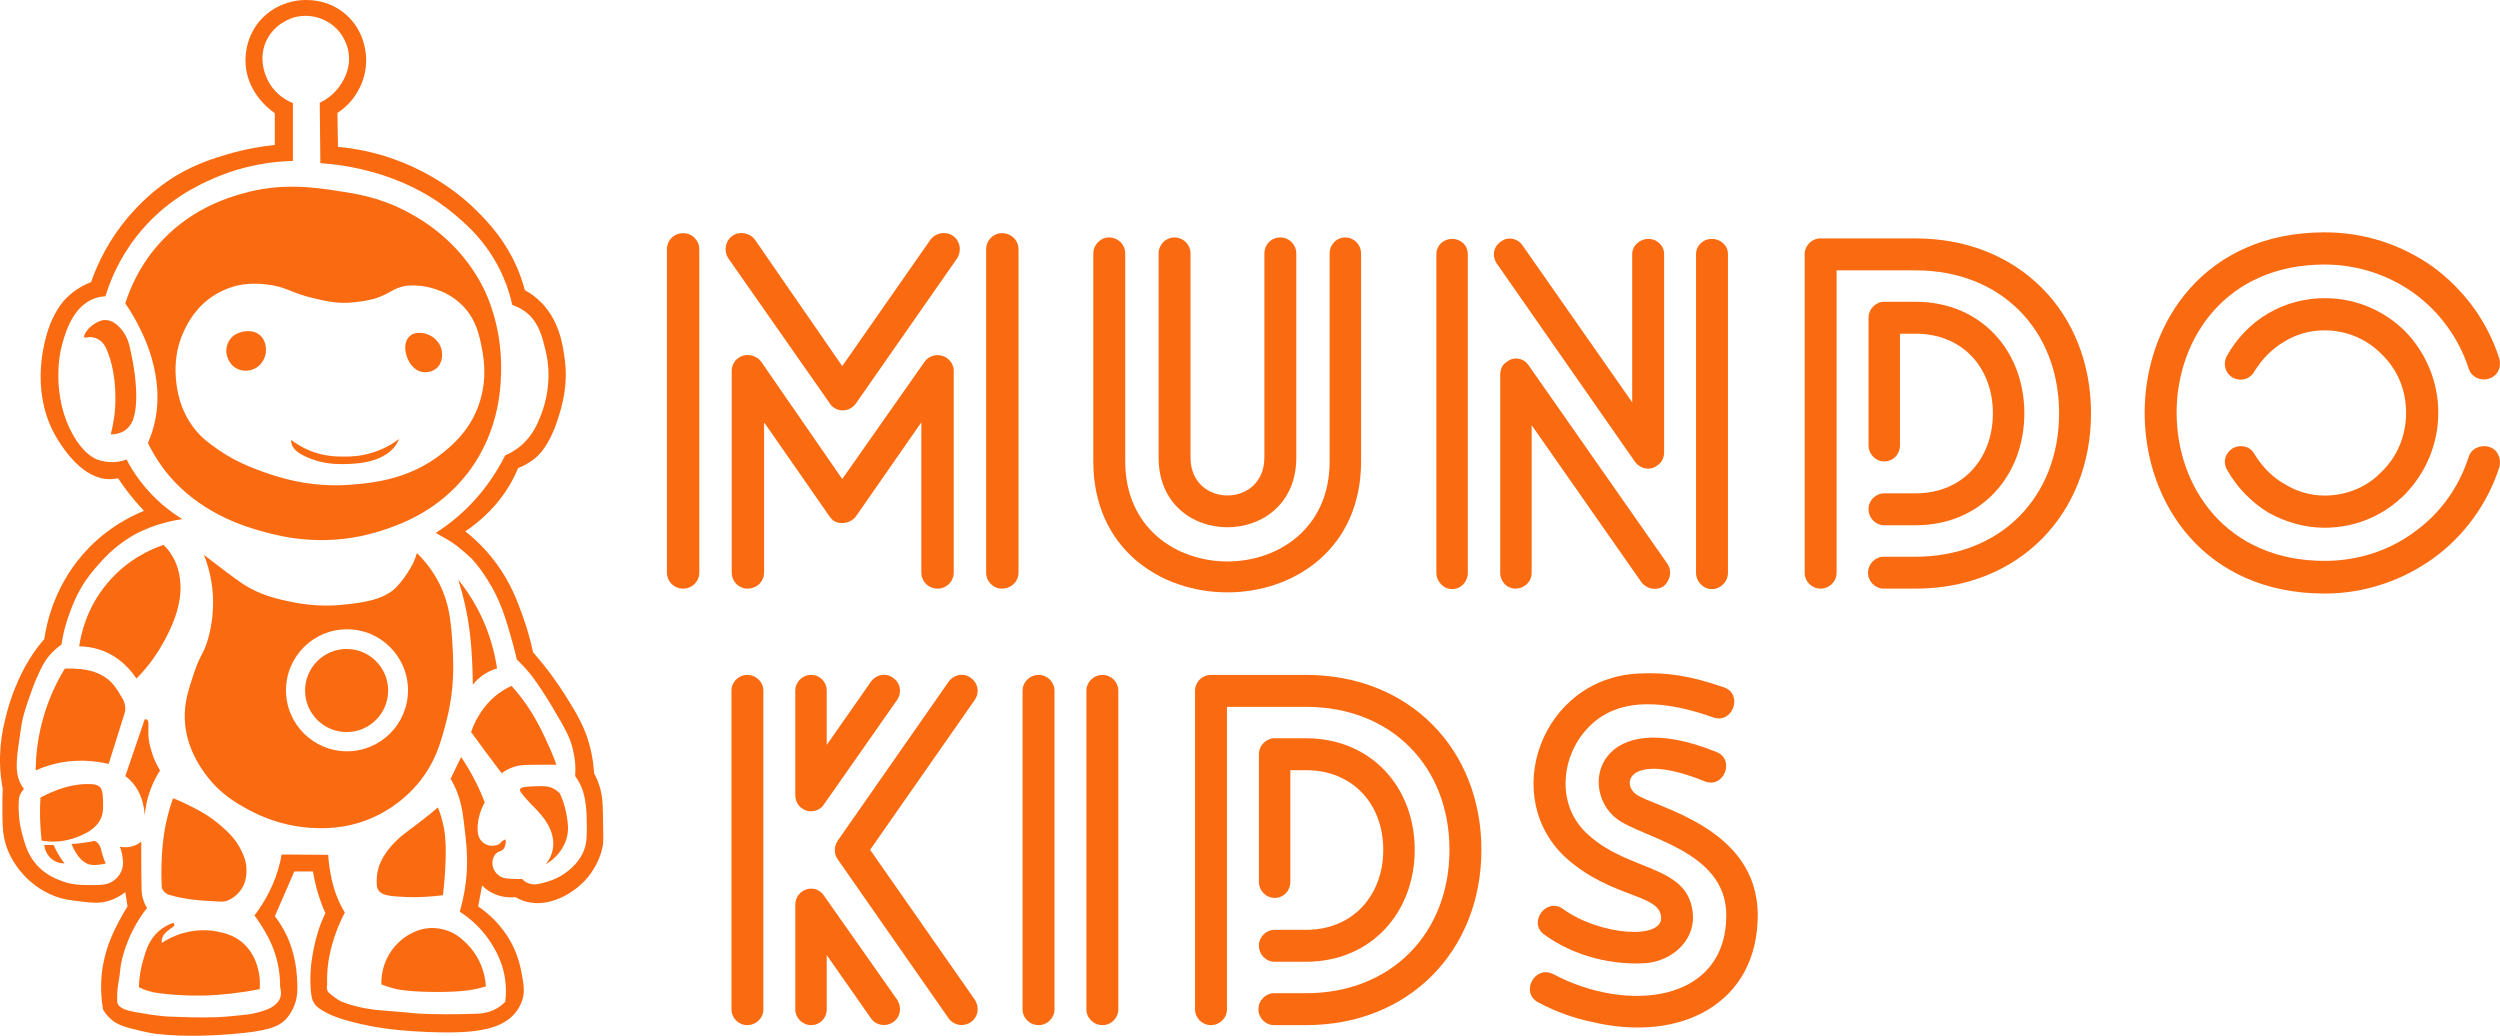
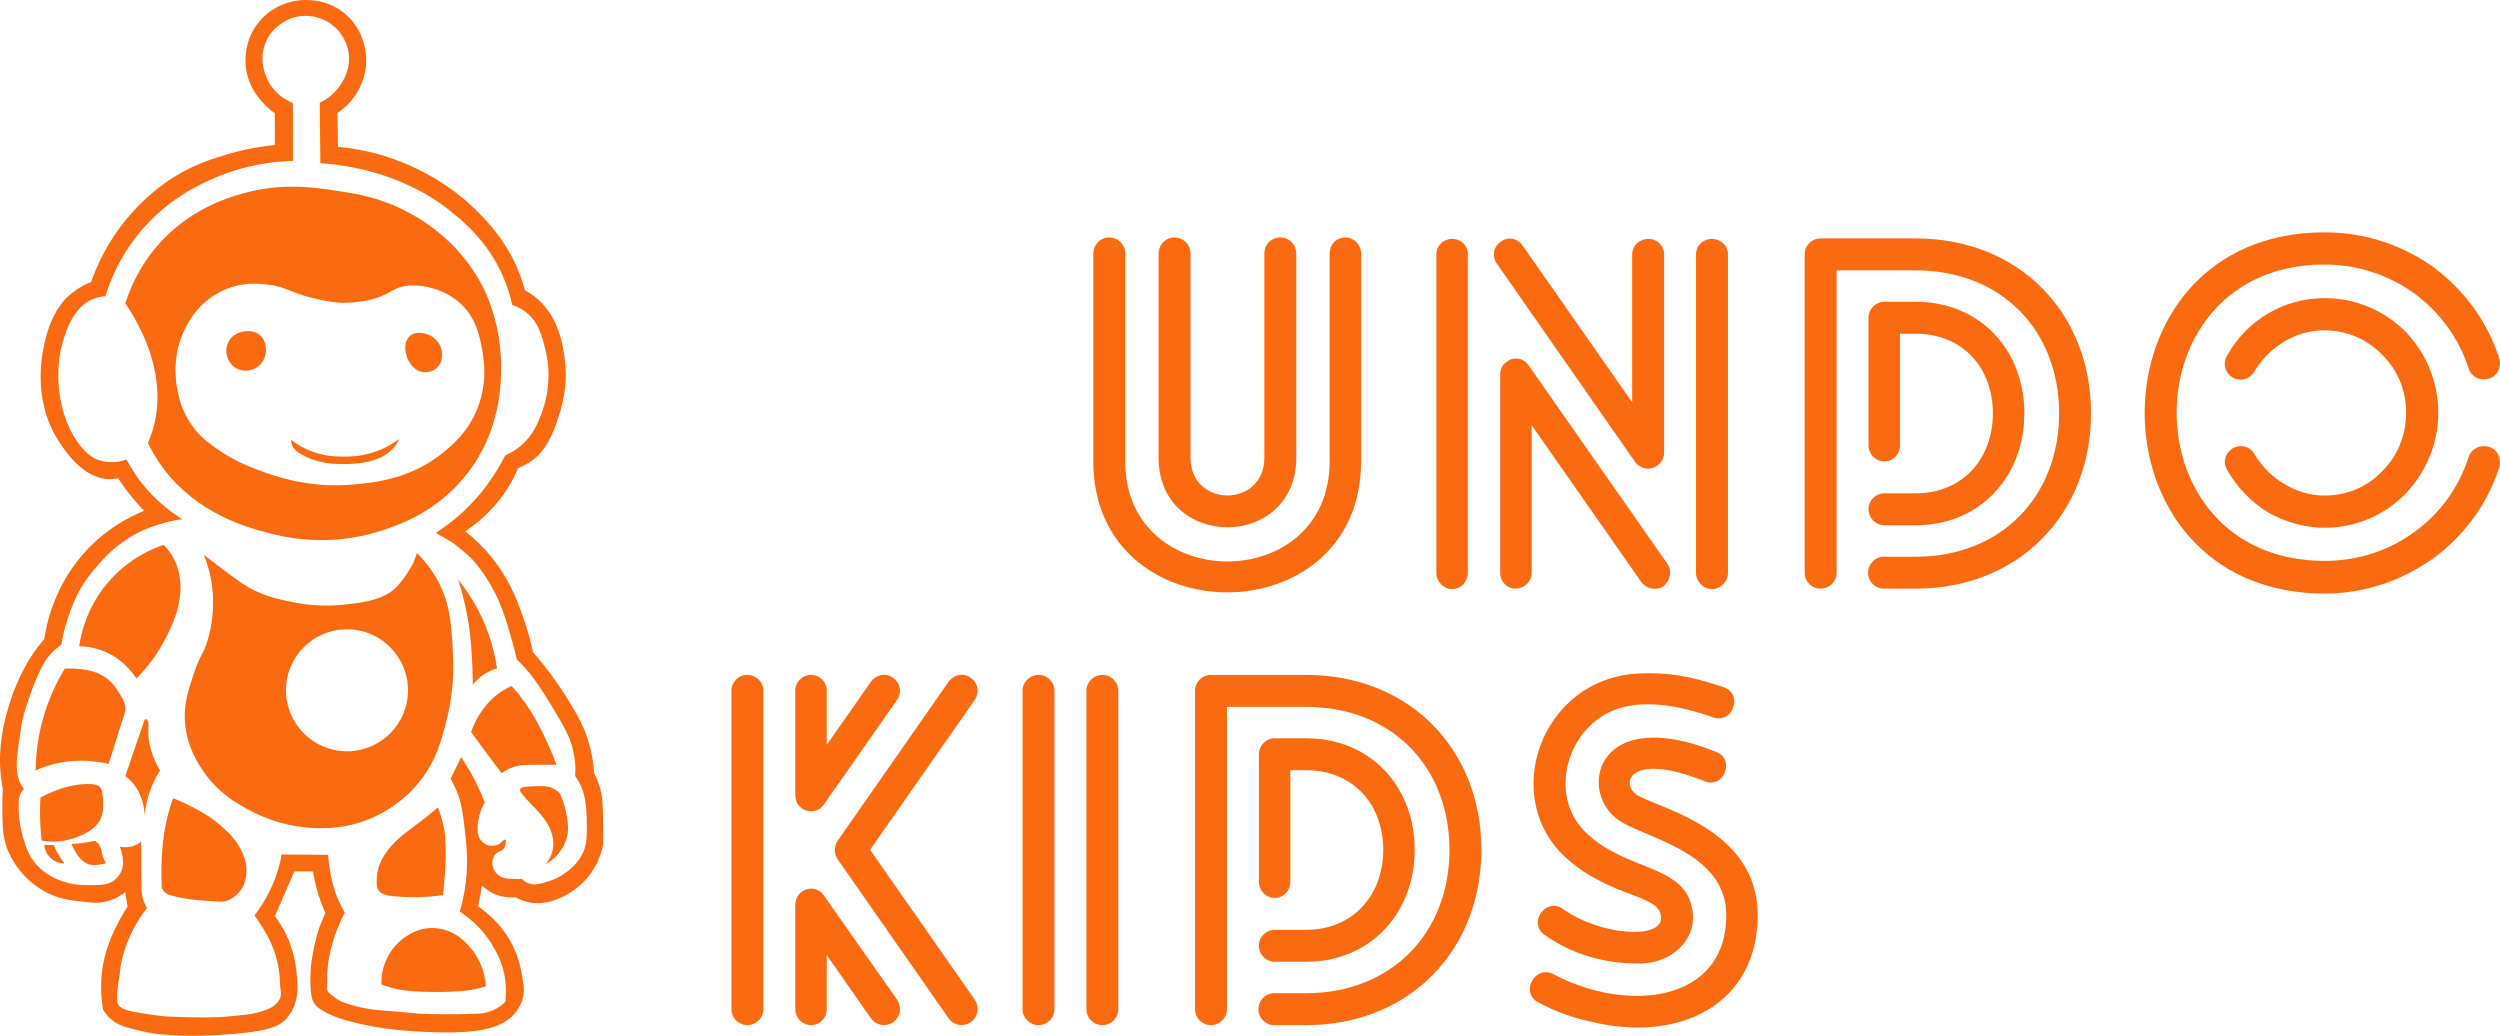
<svg xmlns="http://www.w3.org/2000/svg" width="531" height="220" viewBox="0 0 531 220" fill="none">
  <path d="M28.982 144.132C31.849 141.22 33.642 138.41 34.733 136.414C35.905 134.269 38.994 128.614 38.227 123.018C38.089 122 37.769 119.662 36.116 117.339C35.608 116.624 35.102 116.093 34.733 115.738C32.483 116.494 27.174 118.61 22.72 123.966C18.263 129.327 17.153 134.939 16.824 137.29C18.026 137.296 19.572 137.45 21.265 138.018C25.675 139.499 28.1 142.787 28.982 144.134V144.132Z" fill="#FA6A10" />
  <path d="M25.923 148.208C24.83 146.363 24.142 145.204 22.718 144.13C20.28 142.292 17.573 142.13 15.729 142.019C14.905 141.97 14.224 141.991 13.763 142.019C12.164 144.64 10.236 148.44 8.958 153.303C7.901 157.328 7.6 160.895 7.574 163.642C8.661 163.154 9.899 162.692 11.287 162.332C16.122 161.072 20.381 161.629 23.081 162.259C24.247 158.547 25.41 154.832 26.576 151.119C26.614 150.846 26.644 150.438 26.576 149.954C26.471 149.213 26.189 148.658 25.921 148.208H25.923Z" fill="#FA6A10" />
  <path d="M15.366 178.132C16.773 177.681 20.626 176.443 21.627 173.335C21.924 172.415 21.909 171.522 21.884 170.045C21.847 167.893 21.435 167.37 21.19 167.137C20.703 166.676 20.067 166.593 19.444 166.555C15.866 166.337 12.593 167.584 11.216 168.156C10.571 168.425 9.66 168.828 8.595 169.394C8.479 171.309 8.46 173.405 8.595 175.655C8.654 176.654 8.742 177.617 8.849 178.542C10.456 178.821 12.794 178.956 15.366 178.132Z" fill="#FA6A10" />
  <path d="M11.402 179.485H9.404C9.429 179.769 9.609 181.39 11.033 182.498C12.136 183.356 13.329 183.392 13.707 183.39C13.227 182.777 12.717 182.041 12.232 181.176C11.899 180.583 11.626 180.013 11.402 179.485Z" fill="#FA6A10" />
  <path d="M20.84 179.146C20.586 178.866 20.314 178.693 20.133 178.593C19.371 178.755 18.551 178.902 17.674 179.024C16.801 179.144 15.975 179.223 15.2 179.27C15.313 179.575 15.492 180.008 15.768 180.499C16.259 181.372 17.294 183.221 19.093 183.633C19.779 183.791 20.488 183.719 21.023 183.665C21.621 183.605 22.114 183.49 22.468 183.388C22.082 182.587 21.862 181.908 21.73 181.434C21.461 180.461 21.412 179.775 20.838 179.144L20.84 179.146Z" fill="#FA6A10" />
  <path d="M33.994 163.642C32.995 162.02 32.47 160.581 32.175 159.559C31.847 158.416 31.576 157.471 31.52 156.147C31.452 154.507 31.746 153.086 31.17 152.817C31.016 152.744 30.845 152.776 30.726 152.817C29.357 156.822 27.989 160.829 26.619 164.834C27.075 165.173 27.541 165.581 27.987 166.07C30.293 168.597 30.662 171.721 30.726 173.226C30.873 171.59 31.253 169.422 32.229 167.041C32.775 165.705 33.399 164.573 33.996 163.642H33.994Z" fill="#FA6A10" />
  <path d="M100.422 145.432C100.962 144.745 101.874 143.765 103.255 142.96C104.115 142.461 104.924 142.164 105.573 141.983C105.089 138.684 103.998 134.126 101.402 129.261C100.095 126.812 98.667 124.778 97.333 123.132C98.407 126.511 99.022 129.425 99.393 131.631C100.059 135.587 100.206 138.834 100.32 141.314C100.396 143.009 100.418 144.429 100.422 145.435V145.432Z" fill="#FA6A10" />
  <path d="M118.19 162.428C117.366 160.18 116.552 158.348 115.923 157.02C114.672 154.377 112.921 150.746 109.691 146.875C109.262 146.361 108.899 145.953 108.66 145.69C107.975 145.996 107.018 146.485 105.981 147.236C103.829 148.797 102.649 150.534 102.066 151.408C101.451 152.33 100.672 153.692 100.057 155.477C101.08 156.89 102.108 158.299 103.148 159.699C104.271 161.217 105.405 162.729 106.547 164.232C107.285 163.696 108.19 163.185 109.277 162.842C110.432 162.475 111.346 162.44 114.943 162.43C115.878 162.428 116.967 162.425 118.188 162.43L118.19 162.428Z" fill="#FA6A10" />
  <path d="M118.911 168.505C118.565 168.164 117.989 167.671 117.161 167.321C116.209 166.919 115.259 166.945 113.401 167.011C111.557 167.077 110.633 167.167 110.466 167.63C110.319 168.034 110.848 168.644 111.909 169.844C112.562 170.585 113.081 171.082 113.333 171.33C113.404 171.398 114.968 172.952 115.882 174.344C116.358 175.068 117.934 177.465 117.419 180.352C117.15 181.861 116.407 182.95 115.925 183.545C116.625 183.155 117.75 182.412 118.758 181.125C119.855 179.722 120.256 178.386 120.354 178.033C120.854 176.253 120.621 174.82 120.354 173.191C120.167 172.045 119.782 170.391 118.911 168.505Z" fill="#FA6A10" />
  <path d="M90.122 190.499C91.753 190.415 93.112 190.266 94.088 190.138C94.342 187.958 94.775 183.659 94.654 179.579C94.618 178.345 94.532 177.216 94.293 175.907C93.949 174.024 93.422 172.515 93.006 171.492C92.086 172.288 91.296 172.933 90.702 173.407C89.714 174.197 88.858 174.84 88.013 175.476C87.329 175.99 87.118 176.14 86.856 176.338C85.312 177.502 82.612 179.534 81 182.809C80.791 183.236 80.639 183.599 80.541 183.853C80.541 183.853 79.888 185.561 80.026 187.819C80.063 188.409 80.154 188.695 80.336 189.004C81.055 190.234 82.878 190.354 85.95 190.512C86.612 190.546 88.047 190.603 90.122 190.497V190.499Z" fill="#FA6A10" />
  <path d="M91.048 197.142C89.054 197.306 87.66 198.07 86.928 198.48C86.275 198.848 84.228 200.084 82.706 202.601C81.06 205.32 80.976 207.965 81.006 209.091C81.546 209.302 82.343 209.59 83.325 209.863C84.232 210.115 86.273 210.623 91.874 210.687C97.973 210.758 100.49 210.209 101.504 209.966C102.217 209.795 102.802 209.626 103.204 209.503C103.131 208.301 102.862 206.394 101.865 204.3C101.376 203.273 100.495 201.747 98.981 200.282C98.242 199.567 97.258 198.615 95.634 197.912C93.493 196.988 91.605 197.095 91.05 197.14L91.048 197.142Z" fill="#FA6A10" />
  <path d="M35.307 174.618C34.568 177.997 34.432 180.674 34.34 182.675C34.27 184.197 34.235 186.203 34.366 188.571C34.494 188.885 34.735 189.331 35.192 189.681C35.525 189.935 35.845 190.04 36.009 190.089C39.107 191.024 42.781 191.257 42.781 191.257C47.093 191.53 47.46 191.643 48.385 191.257C50.024 190.571 50.929 189.35 51.188 188.981C52.296 187.384 52.343 185.759 52.355 184.952C52.385 182.991 51.698 181.556 51.188 180.523C50.026 178.172 48.492 176.78 47.042 175.495C44.57 173.298 42.205 172.09 40.153 171.059C38.797 170.376 37.623 169.878 36.767 169.541C36.325 170.769 35.77 172.5 35.307 174.62V174.618Z" fill="#FA6A10" />
-   <path d="M51.617 200.309C49.683 198.603 47.616 198.167 46.162 197.862C45.511 197.725 42.599 197.162 39 198.157C36.923 198.731 35.36 199.619 34.372 200.279C34.344 200.084 34.323 199.777 34.402 199.425C34.6 198.543 35.296 197.958 35.7 197.627C36.441 197.019 37.021 196.867 37.026 196.449C37.028 196.259 36.91 196.103 36.819 196.007C36.052 196.269 34.869 196.775 33.723 197.777C31.635 199.6 30.971 201.929 30.333 204.173C29.974 205.432 29.562 207.317 29.507 209.685C30.015 209.935 30.734 210.246 31.629 210.511C32.361 210.727 33.053 210.861 33.751 210.953C39.282 211.677 44.363 211.425 44.363 211.425C47.185 211.284 50.863 210.938 55.152 210.099C55.244 209.151 55.274 207.695 54.857 206.002C54.599 204.954 53.92 202.345 51.615 200.313L51.617 200.309Z" fill="#FA6A10" />
  <path d="M127.498 167.517C127.105 166.095 126.58 164.979 126.176 164.231C126.11 162.991 125.933 161.198 125.433 159.095C124.368 154.618 122.504 151.583 120.231 147.947C118.647 145.415 116.365 142.119 113.212 138.534C112.808 136.6 112.153 133.968 111.064 130.939C109.911 127.73 108.524 123.951 105.571 119.874C104.199 117.978 102.045 115.405 98.834 112.859C101.959 110.756 105.812 107.43 108.618 102.383C109.179 101.375 109.649 100.383 110.048 99.422C111.034 99.038 112.435 98.365 113.826 97.174C114.46 96.632 116.67 94.633 118.423 89.207C119.291 86.515 120.705 82.14 119.955 76.338C119.584 73.462 118.818 67.538 114.134 63.469C113.118 62.587 112.157 61.998 111.478 61.631C111.31 60.988 111.047 60.064 110.661 58.975C108.045 51.578 103.481 46.969 101.06 44.573C99.308 42.84 92.611 36.506 81.655 33.135C77.715 31.922 74.275 31.416 71.786 31.19C71.748 28.791 71.709 26.389 71.671 23.989C72.459 23.477 73.547 22.655 74.591 21.417C75.358 20.507 77.836 17.316 77.774 12.647C77.759 11.513 77.544 6.599 73.421 3.034C69.282 -0.551 64.362 -0.032 63.292 0.109C62.007 0.28 58.079 0.997 55.107 4.526C51.835 8.411 52.099 12.882 52.185 13.881C52.614 18.9 55.891 21.94 56.796 22.781C57.413 23.353 57.976 23.771 58.369 24.045V30.787C55.78 31.051 52.358 31.585 48.462 32.727C45.623 33.56 41.654 34.751 37.226 37.426C35.645 38.382 27.889 43.222 22.417 53.053C20.921 55.741 19.962 58.145 19.354 59.895C18.024 60.42 16.02 61.409 14.145 63.266C13.439 63.964 11.135 66.387 9.754 71.656C9.184 73.829 6.447 84.269 12.41 93.602C13.588 95.447 17.599 101.725 23.235 101.772C24.006 101.779 24.644 101.668 25.073 101.567C26.068 103.083 27.274 104.735 28.73 106.439C29.355 107.171 29.979 107.857 30.594 108.499C27.577 109.729 23.054 112.056 18.833 116.407C11.65 123.812 9.901 132.382 9.402 135.729C8.793 136.438 7.982 137.441 7.109 138.701C6.46 139.638 3.367 144.198 1.494 151.252C0.747 154.063 -0.452 158.756 0.173 164.793C0.295 165.967 0.459 166.934 0.585 167.6C0.538 168.537 0.491 169.88 0.502 171.494C0.525 174.795 0.536 176.443 0.914 178.17C1.813 182.275 4.255 184.993 5.042 185.849C6.155 187.059 8.313 189.062 11.551 190.309C13.488 191.054 15.044 191.233 17.426 191.506C19.548 191.75 20.829 191.886 22.464 191.506C24.39 191.058 25.79 190.131 26.614 189.482C26.772 190.501 26.93 191.519 27.088 192.537C26.627 193.253 26.01 194.262 25.355 195.509C24.27 197.576 22.652 200.712 21.894 204.922C21.517 207.022 21.183 210.338 21.888 214.417C22.247 215.039 22.864 215.935 23.869 216.729C24.917 217.556 25.959 217.933 27.586 218.382C31.211 219.381 33.365 219.62 33.365 219.62C39.577 220.307 45.943 219.906 49.384 219.62C56.328 219.041 59.219 218.275 60.944 216.234C61.659 215.389 62.182 214.334 62.182 214.334C63.318 212.05 63.224 209.973 63.089 207.646C62.818 202.928 61.311 199.597 60.942 198.81C60.088 196.986 59.133 195.58 58.382 194.598C59.759 191.432 61.134 188.268 62.511 185.102H66.475C66.661 186.267 66.925 187.544 67.301 188.9C67.833 190.823 68.475 192.507 69.118 193.936C68.881 194.427 68.554 195.133 68.21 196C67.935 196.692 66.791 199.642 66.146 204.422C66.146 204.422 65.647 208.117 66.146 211.461C66.197 211.8 66.308 212.434 66.725 213.094C67.07 213.64 67.536 214.065 68.541 214.663C69.765 215.391 70.898 215.848 72.008 216.232C72.497 216.401 73.543 216.749 75.475 217.223C75.639 217.263 77.755 217.78 79.768 218.13C87.014 219.394 95.788 219.285 95.788 219.285C98.448 219.253 103.204 219.097 106.438 217.468C107.055 217.159 108.357 216.486 109.493 215.073C110.492 213.832 110.872 212.631 110.979 212.265C111.344 211.019 111.352 209.795 110.979 207.725C110.599 205.618 110.182 203.306 108.75 200.541C106.543 196.286 103.381 193.763 101.566 192.531C101.842 191.045 102.117 189.559 102.393 188.071C102.841 188.526 103.439 189.034 104.209 189.476C106.359 190.706 108.504 190.648 109.493 190.554C109.977 190.838 110.737 191.229 111.722 191.5C116.427 192.791 121.405 190.01 124.189 187.083C124.746 186.496 127.363 183.644 128.07 179.404C128.166 178.823 128.134 176.957 128.07 173.223C128.023 170.457 127.939 169.135 127.491 167.513L127.498 167.517ZM123.877 181.026C122.688 183.577 120.703 184.984 119.802 185.606C118.113 186.771 116.657 187.17 115.257 187.553C114.078 187.875 113.301 187.954 112.479 187.698C111.711 187.456 111.173 187.008 110.857 186.688C110.518 186.701 110.003 186.711 109.378 186.688C107.821 186.63 107.044 186.6 106.312 186.182C106 186.005 105.185 185.475 104.796 184.451C104.523 183.731 104.589 183.101 104.617 182.901C104.651 182.653 104.741 181.987 105.23 181.421C105.896 180.653 106.528 180.964 107.034 180.196C107.384 179.664 107.426 178.99 107.431 178.898C107.443 178.646 107.42 178.437 107.394 178.285C107.279 178.324 107.11 178.39 106.925 178.501C106.572 178.714 106.374 178.968 106.312 179.041C105.887 179.536 104.732 179.799 103.752 179.547C102.666 179.267 102.096 178.435 101.949 178.213C101.788 177.971 101.293 177.152 101.479 175.111C101.573 174.077 101.876 172.374 102.958 170.423C102.403 168.971 101.716 167.393 100.866 165.734C99.908 163.862 98.906 162.216 97.946 160.794C97.201 162.334 96.456 163.873 95.711 165.41C95.903 165.737 96.176 166.217 96.469 166.817C97.752 169.449 98.174 171.799 98.488 174.319C99.111 179.342 99.639 183.58 98.667 189.25C98.351 191.092 97.961 192.601 97.658 193.65C98.11 193.936 98.774 194.38 99.532 194.984C102.48 197.33 104.171 199.956 105.014 201.476C105.52 202.39 106.301 203.822 106.854 205.876C107.627 208.752 107.514 211.228 107.324 212.765C107.036 213.07 106.703 213.378 106.314 213.666C104.303 215.169 102.042 215.34 100.832 215.325C96.306 215.493 92.502 215.434 89.652 215.325C87.915 215.259 89.586 215.291 80.167 214.531C80.167 214.531 76.186 214.21 72.593 212.763C72.593 212.763 71.68 212.396 70.034 211.032C69.906 210.927 69.671 210.724 69.528 210.383C69.335 209.921 69.423 209.469 69.491 209.228C69.47 208.687 69.455 207.945 69.491 207.063C69.613 204.068 70.213 201.839 70.574 200.535C71.065 198.752 71.872 196.414 73.242 193.827C72.875 193.218 72.388 192.352 71.908 191.267C70.86 188.9 70.465 186.918 70.213 185.606C70.014 184.57 69.805 183.2 69.707 181.566C66.413 181.543 63.119 181.517 59.825 181.494C59.733 182.015 59.627 182.544 59.501 183.08C58.408 187.736 56.275 191.515 54.055 194.44C54.473 195.001 55.067 195.836 55.714 196.892C56.465 198.118 57.62 200.048 58.455 202.663C58.954 204.232 59.522 206.627 59.501 209.659C59.644 210.173 59.896 211.377 59.285 212.436C59.097 212.761 58.877 212.985 58.709 213.158C57.955 213.926 57.116 214.268 56.617 214.456C54.46 215.263 52.686 215.466 52.686 215.466C48.114 215.989 46.34 216.042 46.34 216.042C42.17 216.17 39.346 216.059 35.448 215.897C35.448 215.897 33.247 215.805 28.704 214.96C27.319 214.701 25.366 214.294 24.954 213.049C24.922 212.953 24.894 212.833 24.881 212.291C24.84 210.485 25.097 209.082 25.097 209.08C25.699 205.788 25.404 205.788 25.961 203.562C26.254 202.398 26.905 200.12 28.269 197.467C29.242 195.575 30.295 194.038 31.226 192.851C30.939 192.386 30.534 191.624 30.288 190.616C30.107 189.873 30.081 189.286 30.073 188.994C30.021 187.516 29.983 183.757 30 178.757C29.723 178.99 29.377 179.231 28.954 179.438C27.507 180.142 26.096 179.961 25.455 179.835C25.626 180.256 25.833 180.858 25.961 181.603C26.121 182.54 26.326 183.742 25.782 185.029C25.216 186.366 24.157 187.049 23.871 187.23C22.979 187.789 22.027 187.982 20.12 187.988C17.251 187.997 15.496 188.003 13.195 187.158C11.978 186.711 9.754 185.868 7.822 183.731C6.046 181.769 5.455 179.754 4.865 177.745C4.355 176.007 3.77 173.226 4.011 169.692C4.05 169.47 4.112 169.216 4.216 168.945C4.458 168.311 4.814 167.859 5.081 167.575C4.857 167.284 4.558 166.847 4.287 166.277C3.898 165.457 3.727 164.684 3.638 163.969C3.407 162.12 3.666 160.16 3.962 158.09C4.385 155.128 4.598 153.647 4.793 152.819C5.215 151.017 5.67 149.708 6.308 147.883C6.814 146.433 7.224 145.255 7.931 143.699C8.813 141.758 9.372 140.547 10.49 139.226C11.419 138.131 12.367 137.386 13.05 136.918C13.133 136.363 13.257 135.62 13.447 134.754C13.582 134.141 13.979 132.405 14.824 130.117C15.362 128.661 16.005 126.927 17.232 124.835C18.575 122.549 19.926 121.016 21.019 119.786C21.837 118.866 22.855 117.73 24.409 116.432C26.644 114.564 28.596 113.52 29.097 113.258C29.097 113.258 31.247 112.135 33.858 111.347C34.729 111.085 35.704 110.845 35.704 110.845C35.984 110.775 36.27 110.709 36.565 110.645C37.322 110.482 38.048 110.363 38.736 110.278C36.206 108.715 32.869 106.2 29.887 102.317C28.619 100.666 27.637 99.055 26.871 97.59C26.307 97.808 25.481 98.06 24.456 98.143C24.456 98.143 22.642 98.293 20.885 97.691C20.227 97.466 17.973 96.574 15.706 92.712C10.55 83.929 12.939 74.205 12.939 74.205C13.607 71.49 15.134 65.273 19.928 63.443C20.904 63.072 21.785 62.967 22.392 62.94C23.34 59.835 25.214 55.038 29.029 50.167C35.07 42.456 42.339 39.202 45.473 37.846C52.031 35.007 58.045 34.286 62.218 34.175V21.904C61.298 21.53 58.864 20.396 57.244 17.715C56.89 17.13 54.55 13.097 56.529 8.751C58.284 4.897 62.065 3.804 62.504 3.685C65.677 2.824 68.977 3.768 71.208 5.828C73.569 8.008 73.987 10.747 74.066 11.349C74.468 14.438 73.129 16.729 72.572 17.649C71.031 20.198 68.845 21.387 67.916 21.827C67.959 26.103 68.003 30.377 68.046 34.653C72.651 34.971 85.094 36.378 95.591 44.77C98.415 47.029 103.541 51.224 106.786 58.576C107.868 61.029 108.464 63.206 108.81 64.778C109.521 65.008 110.526 65.42 111.551 66.18C114.441 68.328 115.18 71.594 115.859 74.34C117.419 80.652 115.75 85.923 114.977 87.949C114.238 89.892 113.173 92.586 110.473 94.802C109.288 95.775 108.137 96.369 107.307 96.728C105.349 100.607 101.114 107.62 93.029 112.876C92.876 112.976 92.72 113.074 92.564 113.172C92.748 113.286 93.055 113.473 93.441 113.698C94.093 114.075 94.379 114.218 94.938 114.547C94.938 114.547 95.416 114.829 95.98 115.19C97.476 116.15 99.944 118.424 100.14 118.606C101.752 120.358 102.817 122 103.539 123.131C106.344 127.525 107.507 131.654 108.788 136.197C109.235 137.779 109.553 139.113 109.762 140.056C110.157 140.436 110.729 141.002 111.384 141.715C112.62 143.06 114.089 144.853 117.263 150.082C120.34 155.148 120.939 156.723 121.266 157.727C121.966 159.879 122.122 161.589 122.167 162.199C122.244 163.264 122.216 164.167 122.167 164.831C122.477 165.263 122.891 165.897 123.286 166.706C123.674 167.504 124.552 169.522 124.62 173.956C124.673 177.47 124.701 179.227 123.862 181.026H123.877Z" fill="#FA6A10" />
  <path d="M92.709 122.831C91.309 120.384 89.722 118.614 88.548 117.466C88.399 117.985 88.166 118.695 87.81 119.507C87.81 119.507 86.426 122.329 84.311 124.581C81.578 127.487 77.016 127.991 73.024 128.43C71.536 128.595 67.192 128.975 61.738 127.818C58.986 127.233 55.203 126.43 51.499 123.969C49.725 122.788 45.943 119.882 45.112 119.244C44.356 118.663 43.735 118.177 43.31 117.844C43.874 119.255 44.548 121.283 44.937 123.794C45.763 129.122 44.82 133.492 44.19 135.704C43.208 139.154 42.597 138.746 41.176 143.043C40.055 146.427 39.094 149.269 39.25 152.817C39.504 158.585 42.377 162.693 43.537 164.304C46.651 168.636 50.389 170.698 52.987 172.092C59.067 175.356 64.571 175.771 66.374 175.854C68.661 175.961 73.219 176.121 78.536 173.928C80.359 173.177 84.815 171.102 88.685 166.529C92.59 161.915 93.764 157.285 94.897 152.815C96.571 146.212 96.323 140.975 96.123 137.352C95.834 132.166 95.489 127.679 92.711 122.826L92.709 122.831ZM73.703 159.576C66.545 159.576 60.745 153.773 60.745 146.617C60.745 139.461 66.547 133.659 73.703 133.659C80.859 133.659 86.661 139.461 86.661 146.617C86.661 153.773 80.859 159.576 73.703 159.576Z" fill="#FA6A10" />
-   <path d="M73.622 155.489C78.495 155.489 82.445 151.539 82.445 146.666C82.445 141.793 78.495 137.843 73.622 137.843C68.749 137.843 64.799 141.793 64.799 146.666C64.799 151.539 68.749 155.489 73.622 155.489Z" fill="#FA6A10" />
  <path d="M84.155 94.424C84.475 93.94 84.674 93.506 84.783 93.237C83.587 94.134 81.63 95.381 78.959 96.186C76.37 96.967 74.282 96.98 73.05 96.978C71.447 96.978 68.945 96.95 66.014 95.801C64.161 95.075 62.773 94.151 61.868 93.455C61.853 93.579 61.842 93.763 61.868 93.978C62.137 96.196 65.834 97.4 67.049 97.795C67.92 98.079 69.63 98.549 72.277 98.568C74.602 98.585 81.367 98.634 84.155 94.422V94.424Z" fill="#FA6A10" />
  <path d="M55.267 71.25C53.555 69.709 51.151 70.543 50.848 70.65C50.53 70.761 49.843 71.009 49.211 71.654C48.026 72.866 48.056 74.444 48.065 74.687C48.069 74.79 48.195 77.194 50.302 78.289C52.14 79.243 53.922 78.389 54.121 78.289C55.953 77.369 56.354 75.498 56.411 75.193C56.461 74.941 56.862 72.689 55.265 71.25H55.267Z" fill="#FA6A10" />
  <path d="M87.349 71.139C86.877 71.451 86.633 71.844 86.531 72.012C85.54 73.639 86.452 75.864 86.531 76.049C86.768 76.606 87.618 78.603 89.641 78.995C89.829 79.032 91.426 79.316 92.696 78.231C94.216 76.935 93.896 74.849 93.843 74.529C93.672 73.53 93.177 72.868 92.969 72.597C91.964 71.282 90.418 70.716 89.15 70.701C88.709 70.695 88.017 70.697 87.351 71.137L87.349 71.139Z" fill="#FA6A10" />
  <path d="M80.842 112.767C84.642 111.545 92.912 108.764 99.256 100.581C106.425 91.333 106.47 81.203 106.434 77.495C106.348 68.932 103.473 62.809 102.845 61.517C97.574 50.66 88.356 45.905 85.581 44.524C80.135 41.815 75.477 41.115 71.566 40.53C66.545 39.776 59.71 38.752 51.391 41.138C48.193 42.056 40.029 44.516 33.382 52.242C29.441 56.821 27.545 61.492 26.612 64.427C27.039 65.044 27.778 66.15 28.578 67.589C30.066 70.264 35.384 79.828 32.705 90.357C32.476 91.256 32.09 92.556 31.418 94.08C32.075 95.451 33.091 97.325 34.6 99.362C41.831 109.125 52.56 112.019 56.333 113.038C59.801 113.975 69.423 116.434 80.84 112.767H80.842ZM46.416 95.555C44.613 94.298 43.026 93.194 41.466 91.273C38.033 87.044 37.538 82.317 37.389 80.661C37.243 79.079 36.919 74.935 39.064 70.326C39.726 68.904 41.538 65.14 45.673 62.602C47.717 61.349 49.608 60.834 50.513 60.627C51.591 60.382 53.5 60.064 56.495 60.399C60.924 60.892 61.43 62.107 66.524 63.321C69.408 64.009 72.051 64.613 75.458 64.184C77.537 63.921 79.563 63.667 81.879 62.508C83.241 61.827 84.225 61.073 86.07 60.74C86.409 60.678 87.635 60.52 89.511 60.74C90.451 60.851 94.479 61.417 97.794 64.464C101.195 67.587 101.908 71.532 102.448 74.529C102.783 76.387 103.592 81.218 101.423 86.711C99.4 91.839 95.909 94.697 93.902 96.298C86.954 101.845 79.296 102.53 75.035 102.912C65.392 103.775 58.156 101.072 54.48 99.699C50.238 98.115 47.531 96.332 46.414 95.555H46.416Z" fill="#FA6A10" />
-   <path d="M25.417 69.549C24.881 69.005 23.854 67.991 22.4 67.974C21.651 67.965 21.094 68.226 20.654 68.437C18.807 69.325 17.593 71.23 17.921 71.652C18.109 71.895 18.639 71.445 19.742 71.652C20.513 71.797 21.036 72.162 21.213 72.29C21.619 72.581 22.142 73.082 22.579 74.06C25.28 80.091 24.366 87.704 24.366 87.704C24.232 88.819 23.993 90.39 23.525 92.258C24.285 92.26 25.66 92.142 26.817 91.207C26.817 91.207 27.402 90.736 27.831 90.035C29.18 87.836 29.515 82.179 27.588 73.832C27.383 72.944 26.93 71.091 25.417 69.549Z" fill="#FA6A10" />
-   <path d="M145.09 125.024C143.167 125.024 141.649 123.506 141.649 121.583V52.967C141.649 51.043 143.167 49.525 145.09 49.525C147.014 49.525 148.531 51.043 148.531 52.967V121.583C148.531 123.506 147.014 125.024 145.09 125.024ZM202.471 50.132C203.989 51.244 204.292 53.37 203.28 54.888L181.825 85.653C180.713 87.272 178.487 87.677 176.969 86.463C176.666 86.26 176.362 85.957 176.16 85.551L154.705 54.886C153.693 53.368 153.996 51.242 155.514 50.13C157.032 49.015 159.259 49.421 160.371 50.939L178.89 77.759L197.612 50.939C198.726 49.421 200.85 49.015 202.469 50.13L202.471 50.132ZM199.132 125.024C197.209 125.024 195.691 123.506 195.691 121.583V89.703L181.825 109.641C180.713 111.158 178.487 111.564 176.969 110.552C176.666 110.249 176.362 109.946 176.16 109.641L162.294 89.703V121.583C162.294 123.506 160.776 125.024 158.753 125.024C156.932 125.024 155.414 123.506 155.414 121.583V78.773C155.414 77.761 155.92 76.649 156.831 76.04C158.349 74.926 160.576 75.331 161.688 76.849L178.892 101.746L196.299 76.952C196.905 76.04 197.917 75.434 199.132 75.434C201.055 75.434 202.573 76.952 202.573 78.773V121.583C202.573 123.506 201.055 125.024 199.132 125.024ZM212.792 125.024C210.971 125.024 209.454 123.506 209.454 121.583V52.967C209.454 51.043 210.971 49.525 212.792 49.525C214.816 49.525 216.334 51.043 216.334 52.967V121.583C216.334 123.506 214.816 125.024 212.792 125.024Z" fill="#FA6A10" />
  <path d="M232.221 98.001V53.876C232.221 51.952 233.739 50.435 235.56 50.435C237.483 50.435 239.001 51.952 239.001 53.876V98.001C239.001 126.339 282.416 126.339 282.416 98.001V53.876C282.416 51.952 283.833 50.435 285.755 50.435C287.576 50.435 289.094 51.952 289.094 53.876V98.001C289.094 135.143 232.219 135.043 232.219 98.001H232.221ZM246.086 53.876C246.086 51.952 247.604 50.435 249.425 50.435C251.349 50.435 252.866 51.952 252.866 53.876V97.192C252.866 107.92 268.553 107.92 268.553 97.192V53.876C268.553 51.952 269.97 50.435 271.994 50.435C273.815 50.435 275.333 51.952 275.333 53.876V97.192C275.333 116.926 246.086 116.926 246.086 97.192V53.876Z" fill="#FA6A10" />
  <path d="M308.424 125.124C306.603 125.124 305.085 123.504 305.085 121.683V53.979C305.085 52.157 306.603 50.74 308.424 50.74C310.347 50.74 311.763 52.157 311.763 53.979V121.685C311.763 123.506 310.345 125.127 308.424 125.127V125.124ZM318.748 51.346C320.266 50.132 322.392 50.638 323.404 52.155L346.679 85.453V53.979C346.679 52.157 348.297 50.74 350.12 50.74C351.943 50.74 353.459 52.157 353.459 53.979V96.08C353.459 97.192 352.953 98.306 351.941 98.913C350.424 100.025 348.4 99.621 347.285 98.104L317.936 56.002C316.824 54.384 317.228 52.358 318.746 51.346H318.748ZM353.357 124.518C351.739 125.53 349.713 125.124 348.6 123.607L325.325 90.309V121.683C325.325 123.504 323.807 125.022 321.884 125.022C320.063 125.022 318.645 123.504 318.645 121.683V79.582C318.645 78.467 319.051 77.455 320.063 76.849C321.48 75.634 323.707 76.04 324.719 77.658L354.168 119.76C355.18 121.277 354.774 123.301 353.359 124.516L353.357 124.518ZM363.578 125.124C361.757 125.124 360.239 123.504 360.239 121.683V53.979C360.239 52.157 361.757 50.74 363.578 50.74C365.501 50.74 367.019 52.157 367.019 53.979V121.685C367.019 123.506 365.501 125.127 363.578 125.127V125.124Z" fill="#FA6A10" />
  <path d="M386.651 125.024C384.83 125.024 383.312 123.506 383.312 121.685V53.978C383.312 52.157 384.83 50.64 386.651 50.64H406.891C428.851 50.64 444.132 66.427 444.132 87.782C444.132 109.137 428.851 125.026 406.891 125.026H400.11C398.29 125.026 396.772 123.508 396.772 121.687C396.772 119.764 398.29 118.246 400.11 118.246H406.891C425.006 118.246 437.352 105.494 437.352 87.784C437.352 70.073 425.004 57.422 406.891 57.422H390.092V121.687C390.092 123.508 388.574 125.026 386.651 125.026V125.024ZM400.213 111.564C398.392 111.564 396.874 110.046 396.874 108.122C396.874 106.301 398.392 104.784 400.213 104.784H406.893C416.911 104.784 423.288 97.395 423.288 87.782C423.288 78.168 416.911 70.88 406.893 70.88H403.554V94.562C403.554 96.485 402.136 98.003 400.215 98.003C398.394 98.003 396.876 96.485 396.876 94.562V67.541C396.876 65.618 398.394 64.1 400.215 64.1H406.895C420.76 64.1 429.97 74.524 429.97 87.782C429.97 101.039 420.76 111.564 406.895 111.564H400.215H400.213Z" fill="#FA6A10" />
  <path d="M158.699 217.736C156.878 217.736 155.361 216.218 155.361 214.397V146.691C155.361 144.869 156.878 143.352 158.699 143.352C160.623 143.352 162.141 144.869 162.141 146.691V214.397C162.141 216.218 160.623 217.736 158.699 217.736ZM189.666 143.958C191.285 145.07 191.59 147.096 190.578 148.614L174.992 170.878C173.98 172.396 171.854 172.802 170.336 171.687C169.324 170.979 168.918 169.967 168.918 168.752V146.688C168.918 144.867 170.436 143.349 172.257 143.349C174.181 143.349 175.596 144.867 175.596 146.688V158.225L185.008 144.765C186.123 143.247 188.146 142.841 189.664 143.956L189.666 143.958ZM189.666 217.13C188.149 218.142 186.125 217.838 185.01 216.321L175.598 202.86V214.397C175.598 216.218 174.181 217.736 172.259 217.736C170.438 217.736 168.921 216.218 168.921 214.397V192.233C168.921 188.792 173.171 187.477 174.992 190.209L190.578 212.373C191.59 213.994 191.287 216.017 189.666 217.13ZM206.162 143.958C207.78 145.07 208.085 147.096 207.073 148.614L184.81 180.494L207.073 212.373C208.085 213.994 207.782 216.017 206.162 217.13C204.644 218.142 202.62 217.838 201.506 216.321L177.925 182.517C177.116 181.403 177.116 179.785 177.925 178.57L201.506 144.767C202.62 143.249 204.644 142.844 206.162 143.958Z" fill="#FA6A10" />
  <path d="M220.633 217.736C218.71 217.736 217.192 216.218 217.192 214.397V146.69C217.192 144.869 218.71 143.352 220.633 143.352C222.454 143.352 223.972 144.869 223.972 146.69V214.397C223.972 216.218 222.454 217.736 220.633 217.736ZM234.194 217.736C232.27 217.736 230.752 216.218 230.752 214.397V146.69C230.752 144.869 232.27 143.352 234.194 143.352C236.014 143.352 237.532 144.869 237.532 146.69V214.397C237.532 216.218 236.014 217.736 234.194 217.736Z" fill="#FA6A10" />
  <path d="M257.166 217.736C255.345 217.736 253.827 216.218 253.827 214.397V146.69C253.827 144.869 255.345 143.352 257.166 143.352H277.406C299.366 143.352 314.649 159.139 314.649 180.494C314.649 201.848 299.368 217.738 277.406 217.738H270.626C268.805 217.738 267.287 216.22 267.287 214.399C267.287 212.476 268.805 210.958 270.626 210.958H277.406C295.521 210.958 307.867 198.206 307.867 180.496C307.867 162.785 295.519 150.134 277.406 150.134H260.607V214.399C260.607 216.22 259.089 217.738 257.166 217.738V217.736ZM270.728 204.276C268.907 204.276 267.389 202.758 267.389 200.834C267.389 199.013 268.907 197.495 270.728 197.495H277.408C287.426 197.495 293.803 190.107 293.803 180.494C293.803 170.88 287.426 163.592 277.408 163.592H274.069V187.274C274.069 189.197 272.651 190.715 270.73 190.715C268.909 190.715 267.391 189.197 267.391 187.274V160.253C267.391 158.33 268.909 156.812 270.73 156.812H277.41C291.275 156.812 300.485 167.236 300.485 180.494C300.485 193.751 291.275 204.276 277.41 204.276H270.73H270.728Z" fill="#FA6A10" />
  <path d="M329.928 206.908C345.514 215.207 366.663 213.082 366.663 194.36C366.663 180.494 348.447 177.964 343.285 173.816C335.188 167.439 339.44 149.528 364.639 159.75C368.586 161.368 366.157 167.644 362.007 165.924C346.726 159.75 344.094 166.024 347.435 168.656C351.179 171.489 373.343 175.539 373.343 194.362C373.343 213.185 356.947 221.586 338.023 217.032C334.581 216.323 330.634 215.008 326.689 212.882C322.844 210.858 325.98 204.887 329.928 206.911V206.908ZM363.83 152.359C354.721 149.12 343.793 147.4 337.113 154.788C331.648 160.557 330.231 171.184 337.519 177.458C346.323 185.353 358.873 183.632 359.582 194.36C359.885 200.028 354.926 204.176 349.461 204.581C342.884 204.987 334.686 203.367 328.006 198.51C324.465 195.98 328.41 190.515 331.953 193.045C339.745 198.713 353.408 199.725 352.802 194.665C352.396 189.909 342.378 190.718 332.965 182.52C318.291 169.666 327.197 144.063 348.043 143.051C354.115 142.748 359.074 143.557 366.159 145.986C370.309 147.404 368.082 153.881 363.832 152.363L363.83 152.359Z" fill="#FA6A10" />
  <path d="M528.65 80.419C526.839 81.023 524.828 80.018 524.327 78.207C522.215 71.773 518.194 66.242 512.662 62.22C507.434 58.499 500.898 56.187 493.759 56.187C451.83 56.187 451.83 119.132 493.759 119.132C500.898 119.132 507.434 116.921 512.662 113.099C518.194 109.178 522.213 103.648 524.327 97.112C524.828 95.301 526.839 94.396 528.65 94.9C530.46 95.401 531.365 97.412 530.861 99.223C528.349 107.066 523.321 113.904 516.785 118.629C510.248 123.255 502.407 126.069 493.759 126.069C442.78 126.069 442.78 49.349 493.759 49.349C502.407 49.349 510.248 52.064 516.785 56.688C523.321 61.515 528.347 68.251 530.861 76.194C531.365 78.005 530.46 79.915 528.65 80.417V80.419ZM474.253 95.201C475.963 94.296 477.974 94.799 478.879 96.507C480.489 99.123 482.701 101.435 485.314 102.841C487.726 104.351 490.642 105.256 493.759 105.256C498.586 105.256 502.909 103.345 505.925 100.128C509.142 97.011 511.053 92.586 511.053 87.661C511.053 82.736 509.142 78.41 505.925 75.293C502.909 72.177 498.586 70.165 493.759 70.165C490.642 70.165 487.826 70.97 485.314 72.478C482.699 73.987 480.487 76.199 478.879 78.812C477.974 80.522 475.963 81.124 474.253 80.219C472.644 79.313 472.042 77.202 473.047 75.492C475.159 71.771 478.175 68.654 481.796 66.543C485.416 64.431 489.538 63.325 493.761 63.325C500.498 63.325 506.531 66.041 510.955 70.464C515.177 74.888 517.893 80.921 517.893 87.658C517.893 94.396 515.177 100.429 510.955 104.852C506.531 109.376 500.498 112.092 493.761 112.092C489.538 112.092 485.416 110.886 481.796 108.875C478.175 106.663 475.159 103.546 473.047 99.825C472.042 98.115 472.646 96.204 474.253 95.199V95.201Z" fill="#FA6A10" />
</svg>